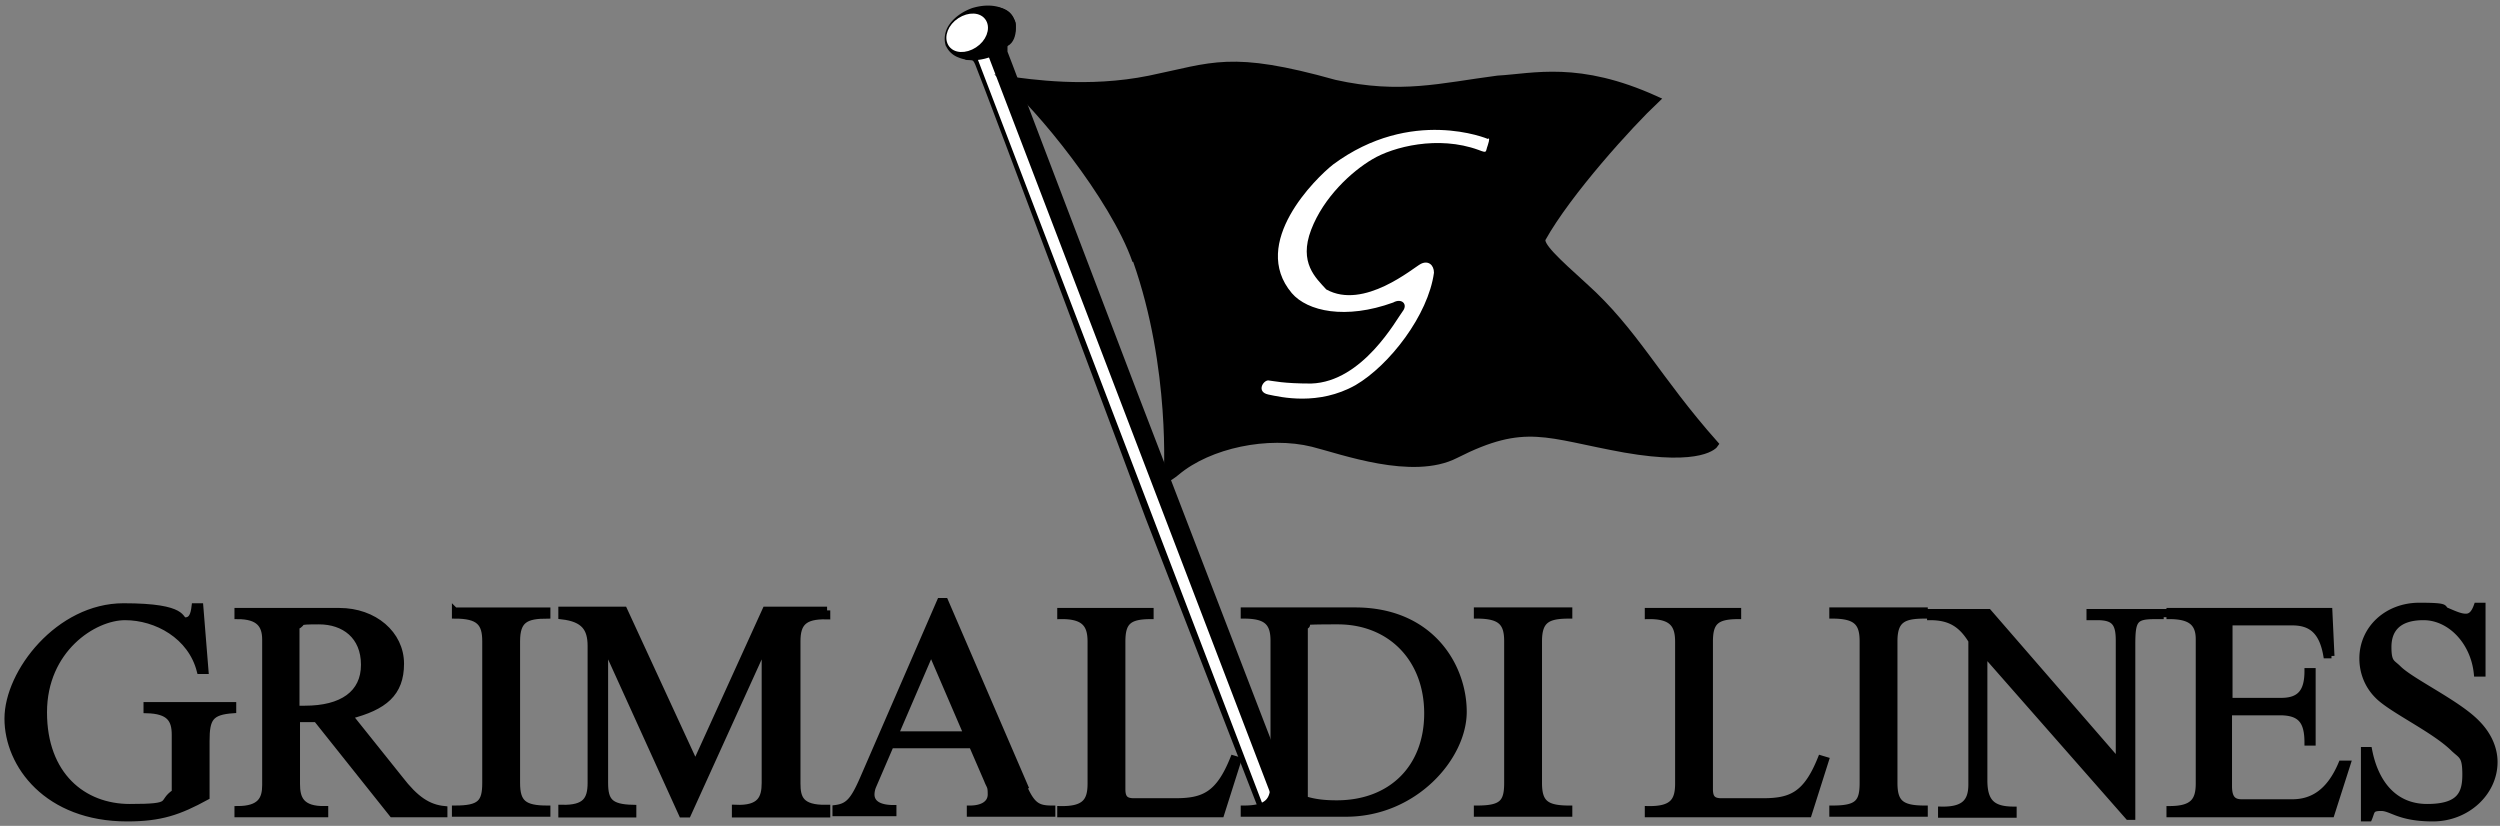
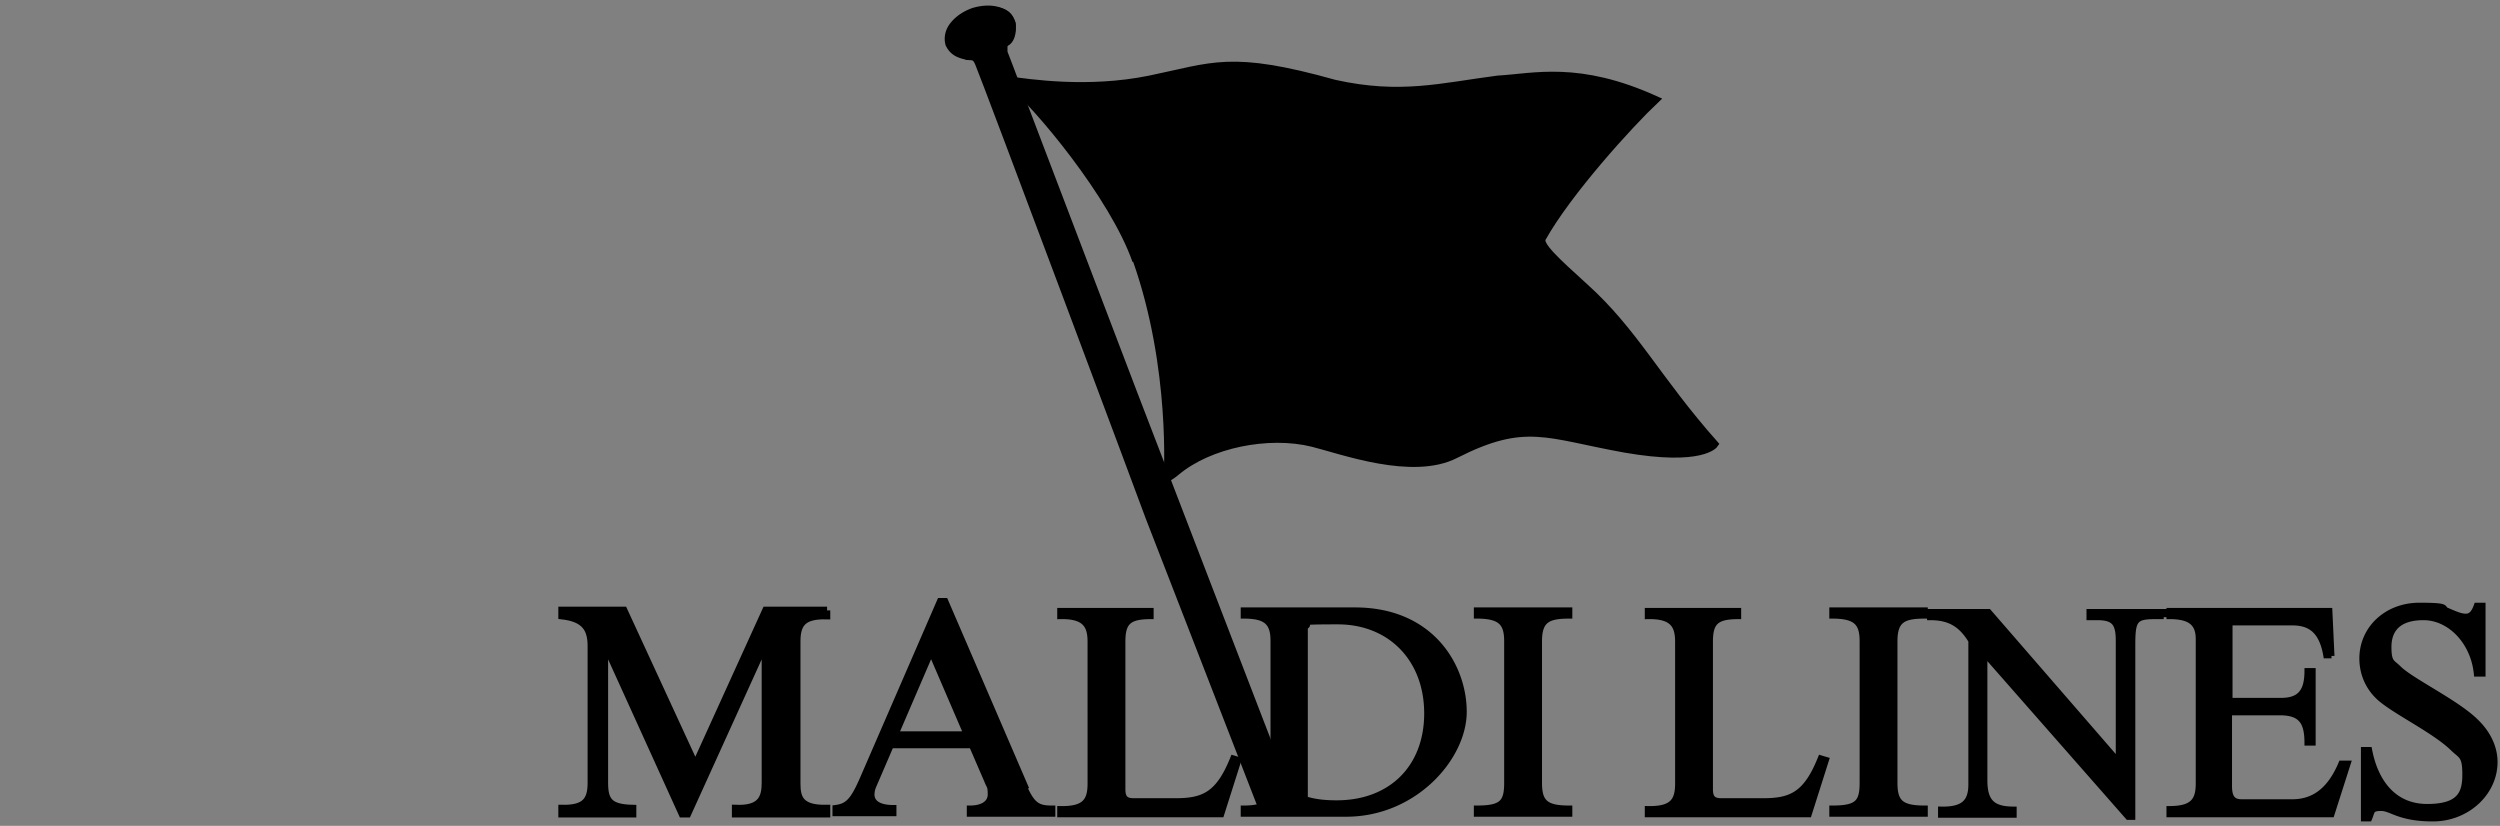
<svg xmlns="http://www.w3.org/2000/svg" width="336" height="111" fill="none">
  <rect width="100%" height="100%" fill="#808080" stroke="none" />
  <path fill="#000" stroke="#000" d="M130.97 1.667c-.772-.14-1.545 5.972-.913 5.902.703 0 1.054-.07 1.475.913 1.125 2.67 22.693 60.349 22.903 60.981l15.105 38.921h.141c.07.211.983.913 2.037.632.703-.21 1.124-.772 1.475-1.686v-.421c-1.194-2.881-20.725-53.815-20.935-54.307l-12.716-33.37s-4.637-12.155-4.637-12.295v-.492c0-.281 0-.633.281-.703.562-.28.843-1.054.843-1.897s0-.632-.141-.983c-.351-.914-1.124-1.827-4.496-1.265h-.211l-.211.07Z" />
-   <path stroke="#fff" stroke-linecap="round" stroke-width="1.5" d="m132.165 7.85 38.359 100.323" />
  <path fill="#000" stroke="#000" stroke-width=".5" d="M128.933 7.499c1.195.491 2.6.421 3.864 0 1.405-.492 2.459-1.335 3.021-2.319.422-.702.562-1.545.352-2.248-.281-.773-.914-1.335-1.616-1.616-1.054-.421-2.389-.421-3.794 0-1.194.422-2.389 1.194-3.091 2.319-.422.702-.562 1.545-.351 2.318a2.706 2.706 0 0 0 1.615 1.546Z" />
-   <path fill="#fff" stroke="#fff" d="M127.879 5.812c.492.844 1.827.914 3.021.141 1.195-.773 1.687-2.108 1.195-2.95-.492-.844-1.827-.914-3.021-.141-1.195.773-1.686 2.107-1.195 2.95Z" />
  <path fill="#000" d="M152.68 35.038c-3.021-8.641-13.278-21.006-17.353-24.308 3.091.422 10.89 1.616 19.18-.07 8.571-1.756 10.819-3.372 24.87.562 8.852 1.967 14.332.422 21.919-.562 4.918-.281 10.819-1.967 21.217 2.74-3.442 3.232-11.803 12.435-15.245 18.617-.492.914 1.826 3.021 5.62 6.464 6.815 6.112 9.766 12.435 17.564 21.217 0 0-1.616 2.459-12.084.632-10.538-1.897-13.348-4.005-22.762.773-5.761 2.95-15.246-.562-19.18-1.546-5.972-1.475-13.91.14-18.336 3.864-.492.422-1.195.843-1.195.843s.984-14.753-4.145-29.296l-.07.07Z" />
  <path fill="#000" stroke="#000" d="M152.68 35.038c-3.021-8.641-13.278-21.006-17.353-24.308 3.091.422 10.89 1.616 19.18-.07 8.571-1.756 10.819-3.372 24.87.562 8.852 1.967 14.332.422 21.919-.562 4.918-.281 10.819-1.967 21.217 2.74-3.442 3.232-11.803 12.435-15.245 18.617-.492.914 1.826 3.021 5.62 6.464 6.815 6.112 9.766 12.435 17.564 21.217 0 0-1.616 2.459-12.084.632-10.538-1.897-13.348-4.005-22.762.773-5.761 2.95-15.246-.562-19.18-1.546-5.972-1.475-13.91.14-18.336 3.864-.492.422-1.195.843-1.195.843s.984-14.753-4.145-29.296l-.07.07Z" />
-   <path fill="#fff" d="M199.961 18.67s-10.258-4.357-20.796 3.441c-2.318 1.827-11.241 10.539-5.55 17.283 2.108 2.46 7.236 3.583 13.629 1.265 1.125-.633 2.038.21 1.265 1.194-.773.984-5.339 9.484-12.295 9.695-3.793 0-5.058-.351-5.76-.421-.703 0-1.616 1.545 0 1.896 1.686.352 6.744 1.546 11.732-1.264 4.567-2.67 9.766-9.414 10.538-15.105 0-1.054-.772-1.686-1.756-1.194s-7.658 6.252-12.716 3.442c-1.405-1.545-3.724-3.583-2.038-8.009 1.687-4.426 5.48-7.868 8.22-9.484 2.81-1.686 8.852-3.232 14.262-1.265 1.265.492.913.281 1.265-.632.281-.843.14-.913.14-.913" />
-   <path fill="#000" stroke="#000" stroke-width=".8" d="M27.556 90.188h-.702c-1.195-4.707-5.831-7.236-10.047-7.236-4.215 0-10.89 4.356-10.89 12.786 0 8.431 5.27 12.716 11.523 12.716 6.252 0 3.934-.562 6.041-1.967v-7.728c0-2.037-.702-3.231-3.793-3.302v-.702H31.35v.702c-3.091.211-3.583 1.124-3.583 4.145v7.518c-3.723 2.037-6.182 2.88-10.679 2.88C6.34 110 1 102.834 1 96.581c0-6.252 6.885-15.104 15.596-15.104 8.712 0 7.448 1.897 8.29 1.897.844 0 1.125-.703 1.265-1.897h.773l.703 8.711h-.07Zm26.205 14.473c2.108 2.74 3.794 3.864 5.972 4.074v.703h-7.025L42.52 96.652h-2.599v8.711c0 1.897.492 3.443 3.794 3.372v.703H31.912v-.703c3.091 0 3.724-1.334 3.724-3.231V85.973c0-1.967-.844-3.162-3.724-3.162v-.702h13.7c4.707 0 8.29 3.091 8.29 7.096 0 4.004-2.248 5.83-6.885 7.025l6.744 8.431Zm-13.91-9.415h1.124c4.988 0 7.939-2.037 7.939-5.9 0-3.865-2.67-5.832-6.042-5.832s-1.757.14-3.021.703v11.1-.07Zm21.287-13.207h12.435v.702c-2.88 0-4.075.562-4.075 3.443v19.039c0 2.669.913 3.442 4.075 3.442v.703H61.138v-.703c3.372 0 4.075-.773 4.075-3.442v-19.04c0-2.458-.844-3.442-4.075-3.442v-.702Z" />
  <path fill="#000" stroke="#000" d="M111.089 82.039v.702c-3.091-.07-4.005.984-4.005 3.443v19.109c0 1.967.422 3.442 4.005 3.372v.703H98.865v-.703c3.372.141 4.004-1.335 4.004-3.442V86.465h-.07l-10.398 22.903H91.7L81.3 86.465h-.07v18.758c0 2.459.702 3.372 3.793 3.442v.703H75.54v-.703c3.161.07 3.934-1.124 3.934-3.442V86.816c0-2.389-.913-3.724-3.934-4.075v-.702h8.29l9.625 20.865 9.484-20.865h8.22-.07Z" />
  <path fill="#000" stroke="#000" stroke-width=".8" d="M137.645 105.785c1.124 2.529 1.897 2.88 3.794 2.88v.703h-11.1v-.703c1.756 0 2.81-.702 2.81-1.897 0-1.194-.141-.983-.492-1.897l-2.037-4.707h-10.89l-2.388 5.55a3.107 3.107 0 0 0-.211 1.054c0 1.195 1.054 1.827 2.95 1.827v.702h-7.798v-.702c1.686-.211 2.389-.984 3.653-3.864l10.398-23.957h.703l10.749 24.94-.141.071Zm-17.353-7.096h9.625l-4.777-11.1-4.778 11.1h-.07Zm43.769 10.749h-21.568v-.703c3.372.071 4.075-1.124 4.075-3.442V86.254c0-2.178-.703-3.513-4.075-3.443v-.702h12.154v.703c-3.021 0-3.794.843-3.794 3.442v19.812c0 1.194.422 1.616 1.546 1.616h5.55c3.794 0 5.831-.843 7.798-5.761l.703.21-2.318 7.307h-.071Zm3.09-27.399h14.965c10.257 0 14.613 7.517 14.613 13.63 0 6.111-6.604 13.699-15.808 13.699h-13.77v-.703c3.302 0 4.005-1.124 4.005-3.442v-19.11c0-2.529-1.054-3.372-4.005-3.372v-.702Zm8.22 25.362c1.335.421 2.67.562 4.286.562 7.306 0 12.154-4.778 12.154-12.084 0-7.307-4.918-12.365-12.014-12.365-7.096 0-3.091.21-4.426.703V107.4Zm23.113-25.362h12.435v.702c-2.88 0-4.074.562-4.074 3.443v19.039c0 2.669.913 3.442 4.074 3.442v.703h-12.435v-.703c3.373 0 4.075-.773 4.075-3.442v-19.04c0-2.458-.843-3.442-4.075-3.442v-.702Zm44.543 27.399h-21.568v-.703c3.372.071 4.075-1.124 4.075-3.442V86.254c0-2.178-.703-3.513-4.075-3.443v-.702h12.154v.703c-3.021 0-3.794.843-3.794 3.442v19.812c0 1.194.422 1.616 1.546 1.616h5.55c3.794 0 5.831-.843 7.798-5.761l.703.21-2.319 7.307h-.07Zm3.231-27.399h12.435v.702c-2.881 0-4.075.562-4.075 3.443v19.039c0 2.669.913 3.442 4.075 3.442v.703h-12.435v-.703c3.372 0 4.075-.773 4.075-3.442v-19.04c0-2.458-.843-3.442-4.075-3.442v-.702Zm44.542.772h-1.054c-2.81 0-3.161.422-3.161 3.864v23.114h-.562l-19.32-21.99v17.072c0 2.881 1.054 3.935 3.934 3.935v.702h-9.765v-.702c3.091.07 4.075-1.054 4.075-3.373v-19.32c-1.406-2.318-3.021-3.161-5.551-3.161v-.703h7.869l17.493 20.164v-16.3c0-2.318-.562-3.161-2.88-3.161h-1.054v-.703h9.976v.703-.14Zm22.551 5.269h-.702c-.562-3.231-2.038-4.425-4.567-4.425h-8.43v10.538h6.955c2.599 0 3.512-1.335 3.512-4.005h.703v9.625h-.703c0-2.88-.913-4.075-3.723-4.075h-6.815v9.906c0 1.546.492 2.178 1.686 2.178h6.815c2.67 0 4.988-1.335 6.604-5.199h.843l-2.178 6.815h-21.779v-.703c3.162 0 3.935-1.124 3.935-3.442v-19.39c0-2.178-1.125-3.092-3.935-3.092v-.702h21.498l.281 6.042v-.07Zm20.305 2.46h-.773c-.422-4.286-3.583-7.588-7.166-7.588s-4.707 1.827-4.707 4.005c0 2.177.492 2.037 1.335 2.88 1.756 1.756 7.938 4.637 10.538 7.306 1.686 1.686 2.388 3.583 2.388 5.27 0 4.145-3.723 7.587-8.29 7.587-4.566 0-5.55-1.405-6.955-1.405-1.405 0-1.194.421-1.616 1.405h-.702v-9.203h.702c.843 4.426 3.373 7.657 7.799 7.657s5.128-1.826 5.128-4.355c0-2.53-.492-2.459-1.545-3.443-2.6-2.6-8.431-5.269-10.258-7.166-1.405-1.405-2.037-3.231-2.037-4.988 0-4.004 3.302-7.096 7.658-7.096s2.81.352 3.794.703c.983.422 1.756.773 2.458.773.703 0 1.125-.492 1.476-1.476h.773v9.134Z" />
</svg>